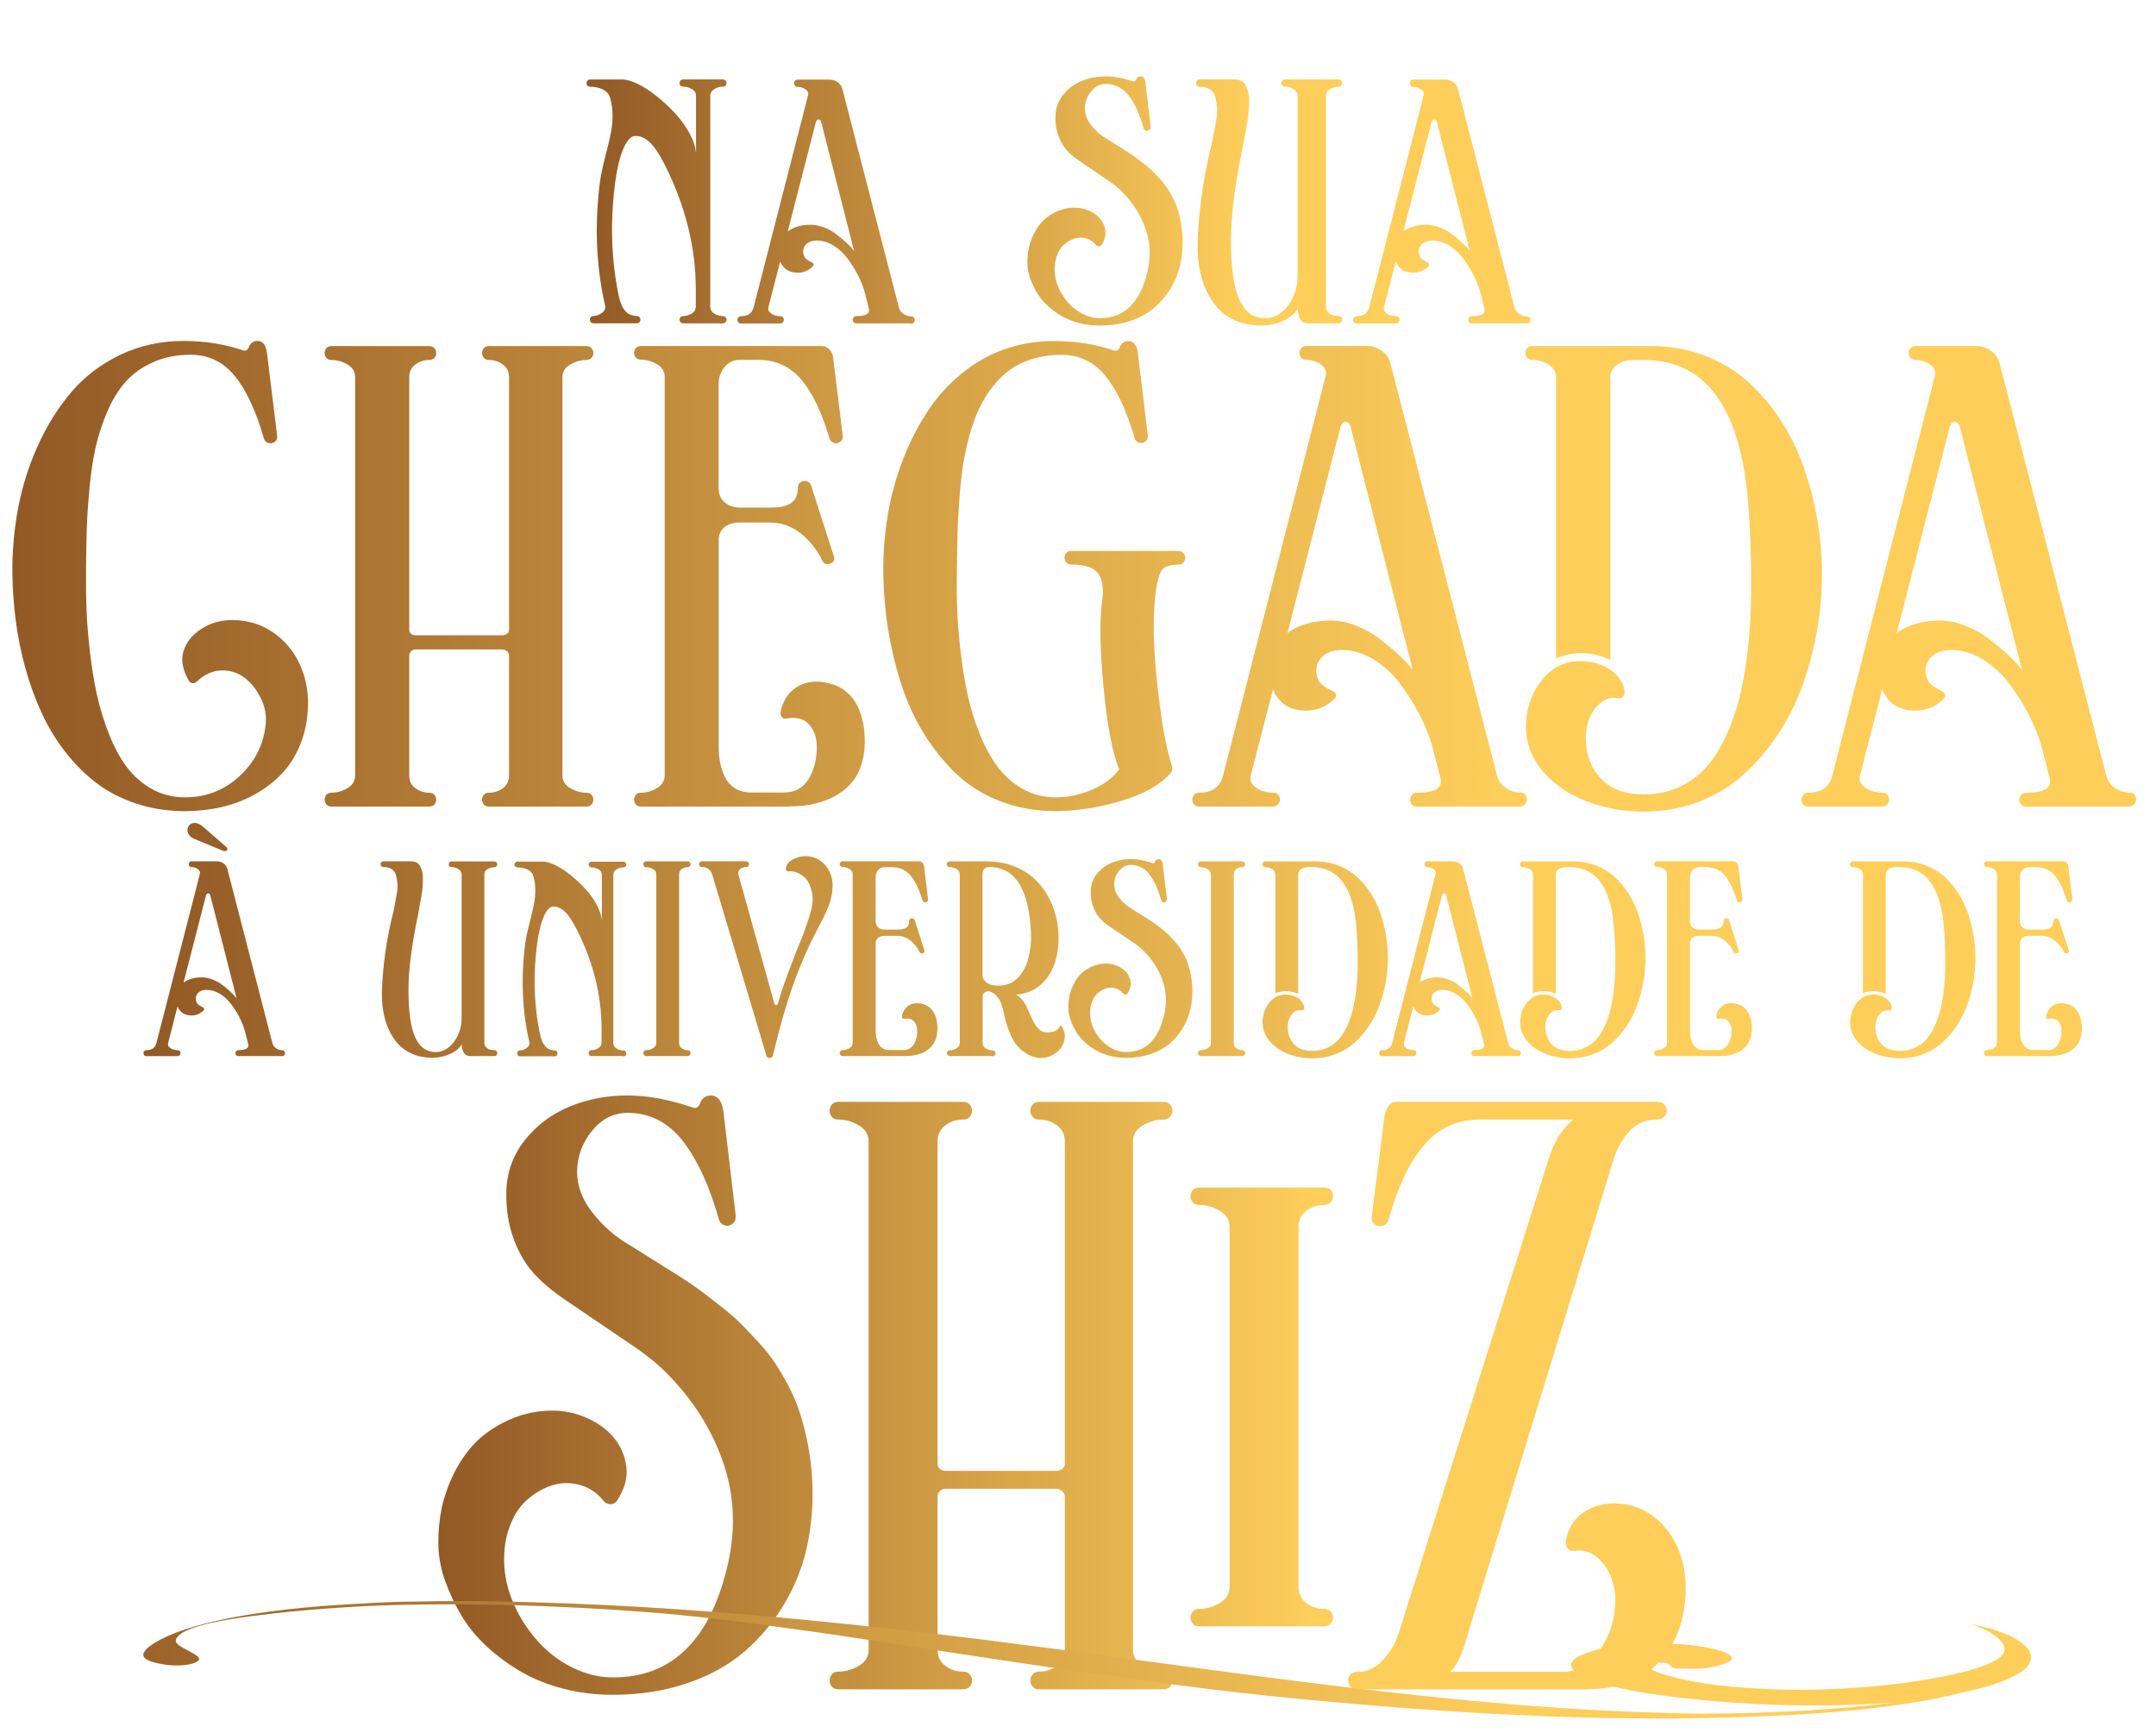
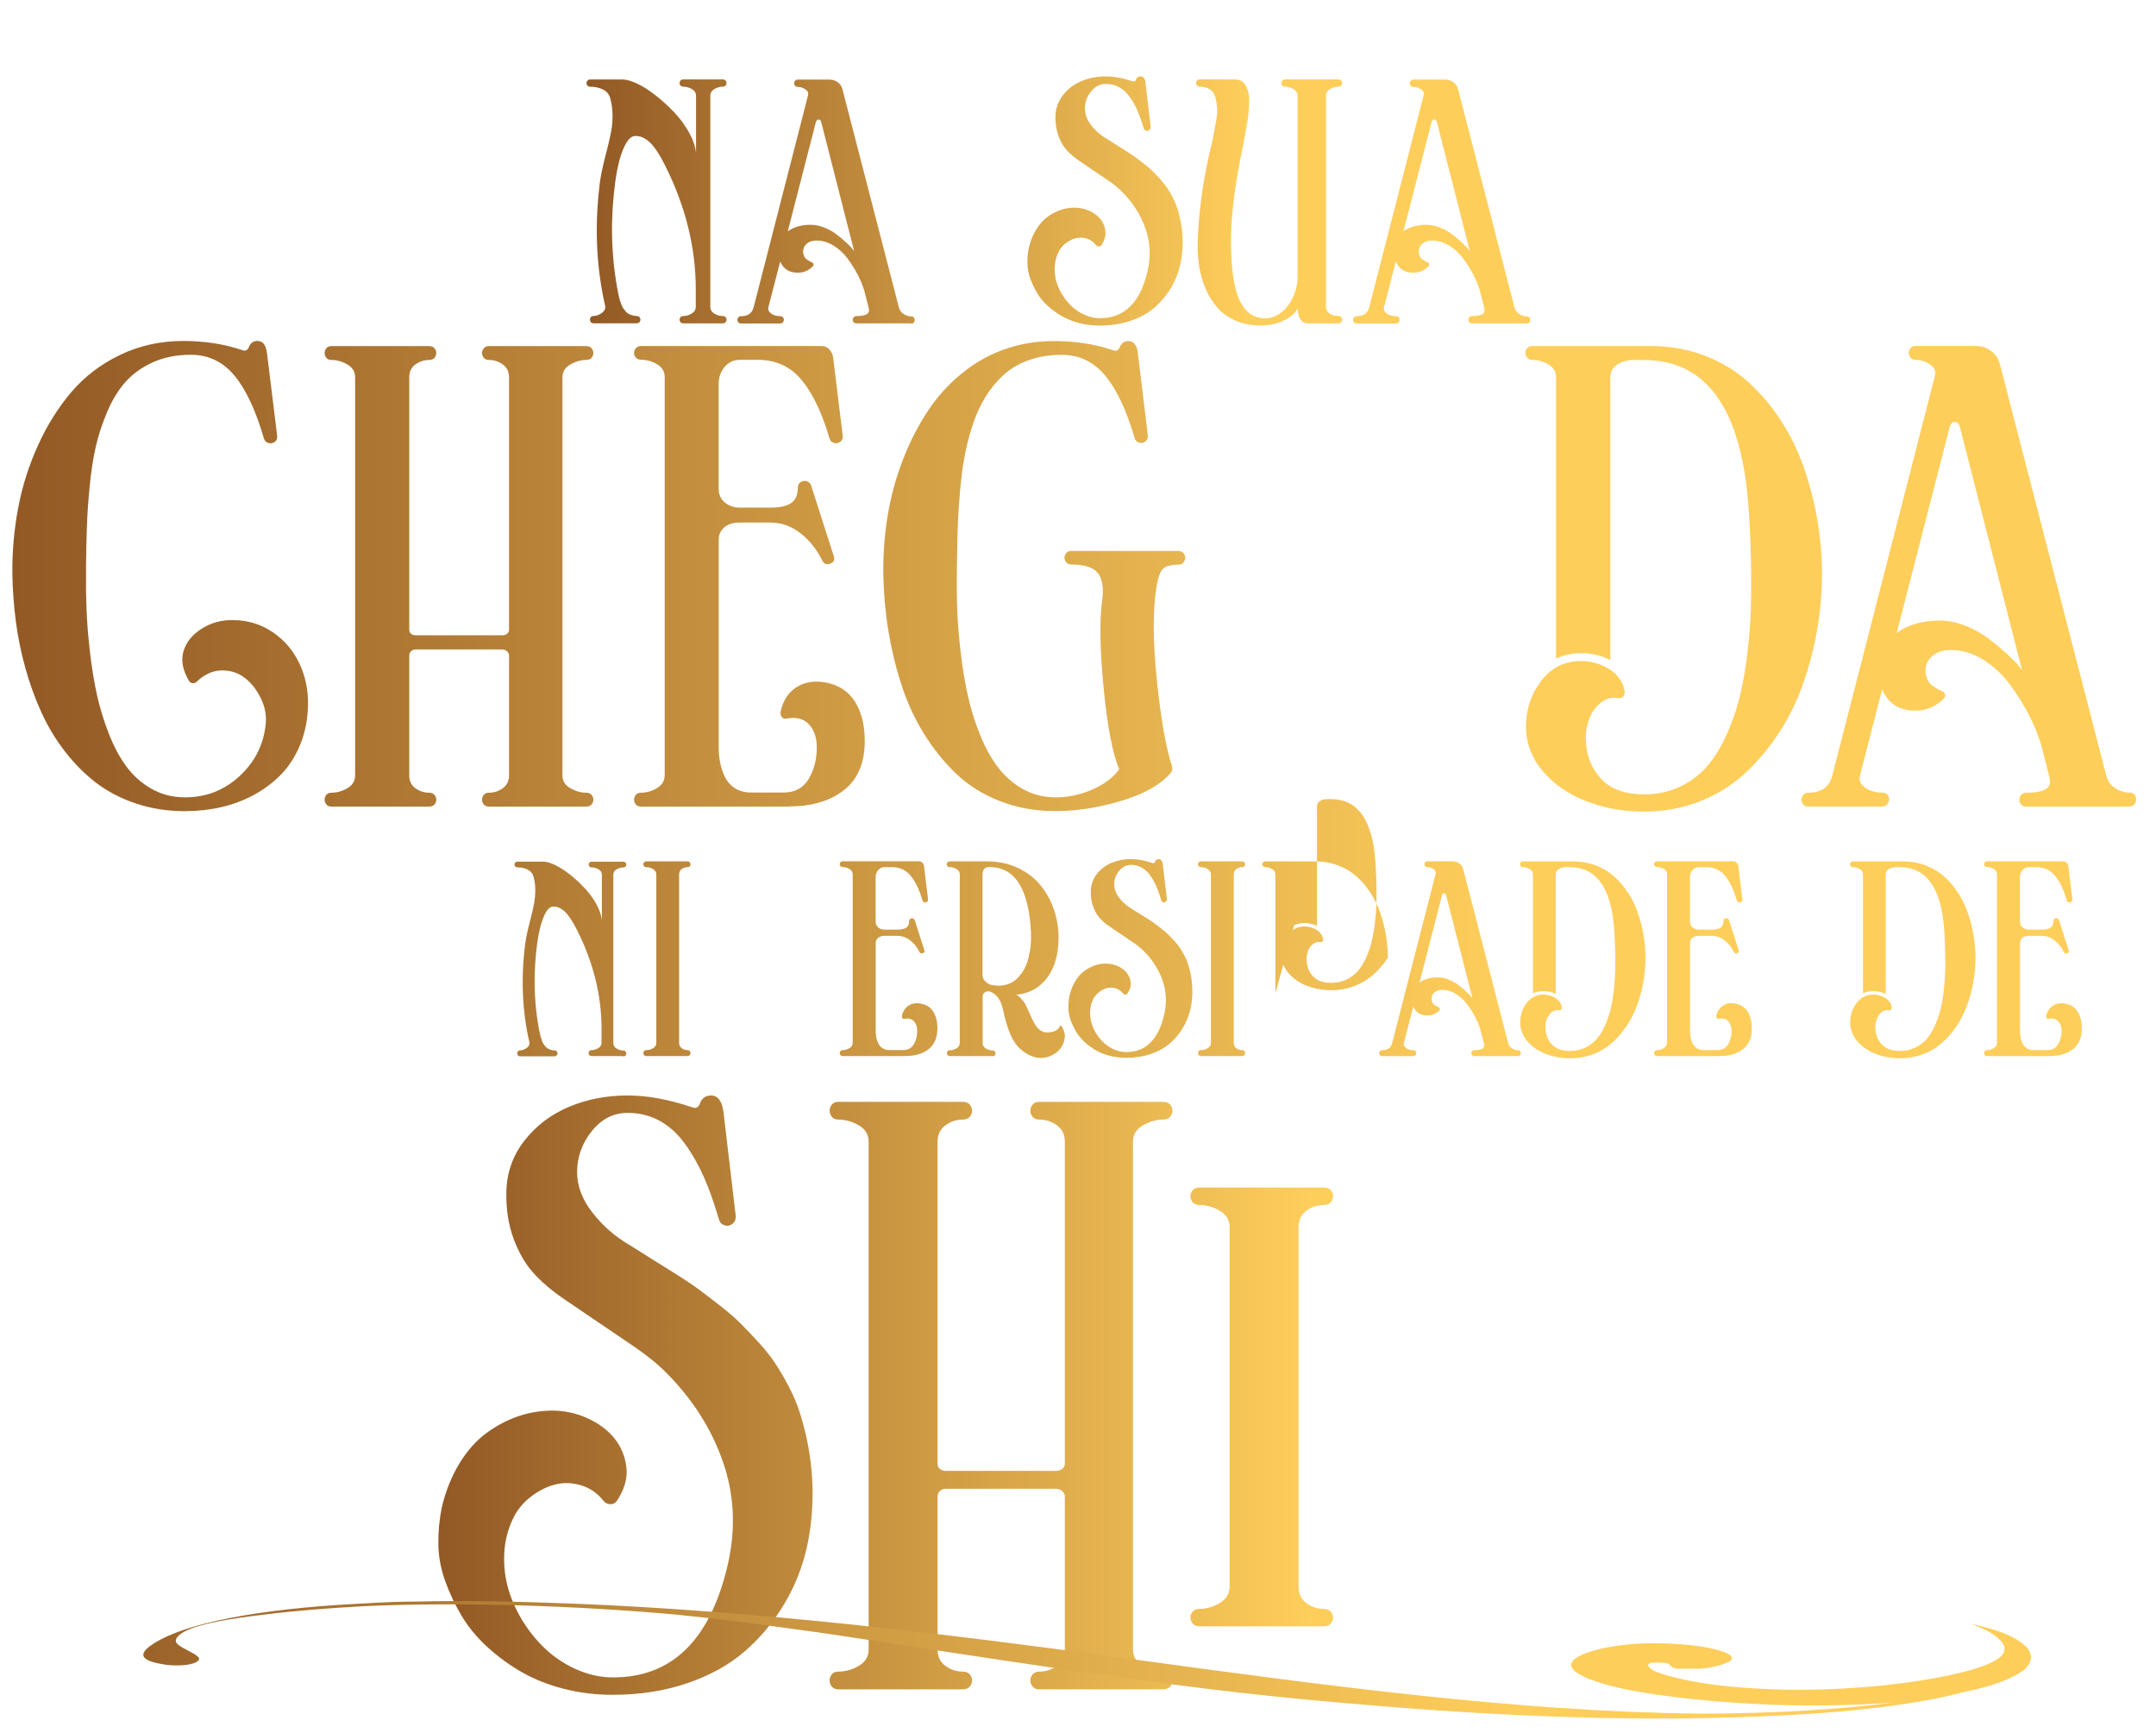
<svg xmlns="http://www.w3.org/2000/svg" xmlns:xlink="http://www.w3.org/1999/xlink" id="br" width="331" height="266" viewBox="0 0 331 266">
  <defs>
    <style>
      .cls-1 {
        fill: url(#linear-gradient);
      }

      .cls-1, .cls-2, .cls-3, .cls-4, .cls-5, .cls-6, .cls-7, .cls-8, .cls-9, .cls-10, .cls-11, .cls-12, .cls-13, .cls-14, .cls-15, .cls-16, .cls-17, .cls-18, .cls-19, .cls-20, .cls-21, .cls-22, .cls-23, .cls-24, .cls-25, .cls-26, .cls-27, .cls-28 {
        stroke-width: 0px;
      }

      .cls-2 {
        fill: url(#linear-gradient-28);
      }

      .cls-3 {
        fill: url(#linear-gradient-25);
      }

      .cls-4 {
        fill: url(#linear-gradient-11);
      }

      .cls-5 {
        fill: url(#linear-gradient-12);
      }

      .cls-6 {
        fill: url(#linear-gradient-13);
      }

      .cls-7 {
        fill: url(#linear-gradient-10);
      }

      .cls-8 {
        fill: url(#linear-gradient-17);
      }

      .cls-9 {
        fill: url(#linear-gradient-16);
      }

      .cls-10 {
        fill: url(#linear-gradient-19);
      }

      .cls-11 {
        fill: url(#linear-gradient-15);
      }

      .cls-12 {
        fill: url(#linear-gradient-23);
      }

      .cls-13 {
        fill: url(#linear-gradient-21);
      }

      .cls-14 {
        fill: url(#linear-gradient-18);
      }

      .cls-15 {
        fill: url(#linear-gradient-14);
      }

      .cls-16 {
        fill: url(#linear-gradient-22);
      }

      .cls-17 {
        fill: url(#linear-gradient-20);
      }

      .cls-18 {
        fill: url(#linear-gradient-27);
      }

      .cls-19 {
        fill: url(#linear-gradient-24);
      }

      .cls-20 {
        fill: url(#linear-gradient-26);
      }

      .cls-21 {
        fill: url(#linear-gradient-4);
      }

      .cls-22 {
        fill: url(#linear-gradient-2);
      }

      .cls-23 {
        fill: url(#linear-gradient-3);
      }

      .cls-24 {
        fill: url(#linear-gradient-8);
      }

      .cls-25 {
        fill: url(#linear-gradient-9);
      }

      .cls-26 {
        fill: url(#linear-gradient-7);
      }

      .cls-27 {
        fill: url(#linear-gradient-5);
      }

      .cls-28 {
        fill: url(#linear-gradient-6);
      }
    </style>
    <linearGradient id="linear-gradient" x1="90.05" y1="30.88" x2="234.95" y2="30.88" gradientUnits="userSpaceOnUse">
      <stop offset="0" stop-color="#925925" />
      <stop offset=".7" stop-color="#fece5b" />
    </linearGradient>
    <linearGradient id="linear-gradient-2" x1="1.91" y1="88.44" x2="327.99" y2="88.44" xlink:href="#linear-gradient" />
    <linearGradient id="linear-gradient-3" x1="1.91" y1="88.44" x2="327.99" y2="88.44" xlink:href="#linear-gradient" />
    <linearGradient id="linear-gradient-4" x1="1.91" y1="88.44" x2="327.99" y2="88.44" xlink:href="#linear-gradient" />
    <linearGradient id="linear-gradient-5" x1="1.91" y1="88.44" x2="327.99" y2="88.44" xlink:href="#linear-gradient" />
    <linearGradient id="linear-gradient-6" x1="1.91" y1="88.44" x2="327.99" y2="88.44" xlink:href="#linear-gradient" />
    <linearGradient id="linear-gradient-7" x1="1.91" y1="88.44" x2="327.99" y2="88.44" xlink:href="#linear-gradient" />
    <linearGradient id="linear-gradient-8" x1="1.91" y1="88.44" x2="327.99" y2="88.44" xlink:href="#linear-gradient" />
    <linearGradient id="linear-gradient-9" x1="22.01" y1="144.36" x2="319.58" y2="144.36" xlink:href="#linear-gradient" />
    <linearGradient id="linear-gradient-10" x1="22.01" y1="144.36" x2="319.58" y2="144.36" xlink:href="#linear-gradient" />
    <linearGradient id="linear-gradient-11" x1="22.01" y1="144.36" x2="319.58" y2="144.36" xlink:href="#linear-gradient" />
    <linearGradient id="linear-gradient-12" x1="22.01" y1="144.36" x2="319.58" y2="144.36" xlink:href="#linear-gradient" />
    <linearGradient id="linear-gradient-13" x1="22.01" y1="144.36" x2="319.58" y2="144.36" xlink:href="#linear-gradient" />
    <linearGradient id="linear-gradient-14" x1="22.01" y1="144.36" x2="319.58" y2="144.36" xlink:href="#linear-gradient" />
    <linearGradient id="linear-gradient-15" x1="22.01" y1="144.36" x2="319.58" y2="144.36" xlink:href="#linear-gradient" />
    <linearGradient id="linear-gradient-16" x1="22.01" y1="144.36" x2="319.58" y2="144.36" xlink:href="#linear-gradient" />
    <linearGradient id="linear-gradient-17" x1="22.01" y1="144.36" x2="319.58" y2="144.36" xlink:href="#linear-gradient" />
    <linearGradient id="linear-gradient-18" x1="22.01" y1="144.36" x2="319.58" y2="144.36" xlink:href="#linear-gradient" />
    <linearGradient id="linear-gradient-19" x1="22.01" y1="144.36" x2="319.58" y2="144.36" xlink:href="#linear-gradient" />
    <linearGradient id="linear-gradient-20" x1="22.01" y1="144.36" x2="319.58" y2="144.36" xlink:href="#linear-gradient" />
    <linearGradient id="linear-gradient-21" x1="22.01" y1="144.36" x2="319.58" y2="144.36" xlink:href="#linear-gradient" />
    <linearGradient id="linear-gradient-22" x1="22.01" y1="144.36" x2="319.58" y2="144.36" xlink:href="#linear-gradient" />
    <linearGradient id="linear-gradient-23" x1="22.01" y1="144.36" x2="319.58" y2="144.36" xlink:href="#linear-gradient" />
    <linearGradient id="linear-gradient-24" x1="67.31" y1="214.13" x2="258.75" y2="214.13" xlink:href="#linear-gradient" />
    <linearGradient id="linear-gradient-25" x1="67.31" y1="214.13" x2="258.75" y2="214.13" xlink:href="#linear-gradient" />
    <linearGradient id="linear-gradient-26" x1="67.31" y1="214.13" x2="258.75" y2="214.13" xlink:href="#linear-gradient" />
    <linearGradient id="linear-gradient-27" x1="67.31" y1="214.13" x2="258.75" y2="214.13" xlink:href="#linear-gradient" />
    <linearGradient id="linear-gradient-28" x1="1.43" y1="1066.75" x2="331.33" y2="1066.75" gradientTransform="translate(0 -812)" xlink:href="#linear-gradient" />
  </defs>
  <g id="EDIT">
    <g>
      <path class="cls-1" d="m110.96,49.63h-6.06c-.23,0-.4-.09-.5-.28-.1-.19-.1-.38,0-.56.1-.19.27-.28.5-.28.44,0,.87-.13,1.29-.38.42-.25.63-.6.63-1.05v-2.72c-.01-6.38-1.57-12.67-4.66-18.86-.87-1.76-1.68-2.99-2.43-3.68s-1.51-1-2.3-.94c-.62.04-1.2.71-1.74,1.98-.54,1.28-.95,2.95-1.23,5.02-.75,5.59-.66,10.98.27,16.17.07.34.11.56.12.65.02.09.06.3.13.65.07.34.13.58.17.7.04.12.12.33.22.61.1.29.19.49.28.61.09.12.21.28.36.47s.3.33.46.42c.16.08.35.16.57.23s.45.11.7.11.42.09.51.28c.1.19.1.38,0,.56-.1.19-.27.28-.51.28h-6.61c-.23,0-.4-.09-.49-.28s-.09-.38,0-.56c.09-.19.26-.28.49-.28.43,0,.86-.16,1.29-.48.43-.32.58-.7.47-1.15-1.37-6-1.63-12.32-.78-18.97.1-.74.26-1.59.49-2.55.23-.96.44-1.83.65-2.61.2-.79.39-1.61.56-2.47.17-.86.24-1.74.23-2.62-.01-.89-.13-1.74-.35-2.57-.17-.61-.54-1.06-1.12-1.34-.58-.29-1.23-.43-1.95-.43-.23,0-.4-.09-.5-.27s-.1-.37,0-.56c.1-.19.27-.28.5-.28h4.96c.61,0,1.37.22,2.29.66.92.44,1.87,1.05,2.85,1.83.98.77,1.91,1.63,2.8,2.56.89.94,1.64,1.96,2.26,3.07.62,1.11.98,2.17,1.08,3.16v-8.76c0-.45-.21-.8-.64-1.05-.43-.24-.87-.37-1.32-.37-.23,0-.4-.09-.5-.27s-.1-.37,0-.56c.1-.19.27-.28.5-.28h6.06c.24,0,.42.09.51.28.1.19.1.37,0,.56s-.27.27-.51.27c-.43,0-.86.12-1.28.37-.42.24-.63.59-.63,1.05v32.37c0,.45.21.8.63,1.05.42.25.85.37,1.28.37.24,0,.42.09.51.28.1.19.1.38,0,.56-.1.19-.27.28-.51.28Z" />
      <path class="cls-1" d="m139.84,49.63h-8.35c-.24,0-.41-.09-.51-.28-.09-.19-.09-.38.02-.56.11-.19.27-.28.51-.28.74,0,1.27-.1,1.58-.3.31-.2.4-.54.26-1.01l-.67-2.62c-.25-.8-.59-1.62-1.01-2.44-.43-.83-.95-1.65-1.55-2.46-.61-.81-1.33-1.48-2.16-1.99-.83-.51-1.7-.77-2.6-.77-.63,0-1.13.16-1.5.48-.37.32-.56.71-.56,1.18,0,.38.09.69.27.95.18.25.56.51,1.15.78.1.04.16.13.18.25.02.12-.01.22-.09.3-.65.66-1.43,1-2.33,1-1.32,0-2.22-.58-2.7-1.73l-1.81,7.02c-.08.3,0,.56.21.78s.47.38.76.47c.29.09.58.13.85.13.23,0,.4.09.49.28.09.19.09.38-.02.56-.1.19-.27.28-.51.28h-5.98c-.23,0-.4-.09-.49-.28-.09-.19-.09-.38,0-.56.1-.19.27-.28.51-.28,1.03,0,1.67-.45,1.91-1.36l8.35-32.52c.1-.38-.03-.69-.4-.94s-.75-.37-1.16-.37c-.23,0-.4-.09-.5-.28-.1-.19-.1-.38,0-.56.1-.19.27-.28.5-.28h4.88c.45,0,.87.13,1.24.4.37.27.61.61.72,1.05l8.67,33.52c.11.42.35.75.72,1,.37.24.76.37,1.15.37.23,0,.4.09.49.28s.09.38,0,.56c-.1.19-.27.28-.51.28Zm-8.71-11.1l-5.06-19.82c-.04-.16-.11-.26-.23-.32-.11-.06-.23-.06-.34,0s-.19.17-.24.34l-4.32,16.78c.92-.67,2.09-1.01,3.51-1.01.67,0,1.36.14,2.06.41.7.27,1.32.61,1.84,1.01.53.4,1.01.79,1.44,1.19.44.39.77.72,1,.99l.33.42Z" />
      <path class="cls-1" d="m175.86,12.71l.8,6.76c0,.22-.08.39-.23.5-.16.11-.32.14-.5.08s-.29-.19-.35-.39c-.3-1.03-.62-1.93-.96-2.71s-.75-1.48-1.21-2.12c-.46-.64-1-1.12-1.61-1.45s-1.28-.5-2.02-.5c-.9,0-1.66.38-2.27,1.15-.62.77-.94,1.62-.95,2.57-.01.9.31,1.78.97,2.63.66.85,1.45,1.54,2.37,2.07.65.41,1.14.72,1.48.93s.82.51,1.45.91c.63.39,1.12.72,1.48.99.36.27.81.61,1.36,1.04.55.43.99.81,1.34,1.16.34.35.73.75,1.15,1.22.43.47.78.92,1.07,1.37.29.44.57.93.85,1.46.28.53.5,1.07.68,1.63.45,1.42.72,2.86.79,4.31s-.04,2.84-.32,4.16c-.29,1.32-.78,2.56-1.47,3.72s-1.54,2.16-2.53,3.02c-1,.86-2.21,1.53-3.66,2.02-1.44.49-3.03.73-4.75.73-1.08,0-2.12-.13-3.11-.38-.99-.25-1.88-.61-2.66-1.05-.79-.45-1.51-.98-2.18-1.58s-1.22-1.27-1.64-1.98c-.43-.71-.78-1.45-1.06-2.23s-.43-1.57-.44-2.36c-.01-.79.06-1.57.22-2.35.25-1.06.63-2,1.13-2.81.5-.81,1.07-1.46,1.71-1.93.64-.47,1.31-.82,1.99-1.06.69-.24,1.39-.36,2.12-.37.81-.01,1.58.15,2.31.47s1.31.76,1.74,1.29c.43.54.69,1.15.76,1.85.08.7-.13,1.41-.61,2.14-.11.14-.25.21-.43.2-.18-.01-.32-.08-.42-.22-.4-.5-.89-.83-1.46-1-.58-.17-1.13-.17-1.68-.03-.54.15-1.05.42-1.54.8s-.85.84-1.1,1.39c-.33.7-.51,1.44-.55,2.24-.03.8.06,1.56.28,2.29.22.73.55,1.44,1,2.12.44.69.95,1.28,1.53,1.78.58.5,1.22.91,1.94,1.2.72.3,1.45.45,2.19.45,3.8,0,6.25-2.45,7.35-7.35.49-2.23.37-4.39-.37-6.46-.73-2.07-1.92-3.93-3.57-5.59-.55-.56-1.24-1.13-2.07-1.69-.83-.56-1.58-1.07-2.27-1.54-.68-.46-1.41-.96-2.19-1.49-.78-.53-1.43-1.08-1.96-1.66-.53-.58-.95-1.32-1.28-2.21-.33-.89-.48-1.88-.46-2.96.02-1.24.41-2.34,1.16-3.3.75-.96,1.7-1.67,2.86-2.15,1.15-.48,2.38-.71,3.7-.71s2.64.25,4.17.76c.13.04.24.03.32-.03s.13-.15.17-.27c.03-.11.11-.22.22-.32s.27-.15.46-.15c.42,0,.68.32.78.95Z" />
      <path class="cls-1" d="m205.49,49.63h-4.7c-.95,0-1.48-.75-1.58-2.24-.43.76-1.18,1.38-2.24,1.86-1.06.48-2.2.71-3.42.71-1.39,0-2.66-.24-3.79-.72s-2.06-1.13-2.81-1.96c-.74-.83-1.36-1.8-1.84-2.91-.49-1.12-.83-2.3-1.02-3.55s-.26-2.56-.21-3.92c.19-4.97.94-10.06,2.26-15.29.13-.69.23-1.26.32-1.72.08-.46.18-.99.29-1.59.11-.6.15-1.19.11-1.75-.04-.56-.13-1.11-.27-1.64-.16-.56-.45-.97-.89-1.23-.44-.25-.94-.38-1.5-.38-.23,0-.4-.09-.5-.27s-.1-.37,0-.56c.1-.19.27-.28.5-.28h5.33c.4,0,.74.08,1.04.23.29.16.52.39.68.71s.29.66.39,1.03c.1.37.14.83.13,1.38-.01.55-.03,1.07-.07,1.56-.03.49-.11,1.07-.23,1.75-.12.68-.23,1.27-.32,1.77s-.2,1.11-.33,1.83c-1.23,5.82-1.84,10.64-1.84,14.46,0,2.22.12,4.12.37,5.69.24,1.57.6,2.81,1.07,3.71.47.9,1.02,1.55,1.65,1.95s1.37.6,2.21.6,1.68-.3,2.44-.91c.76-.61,1.37-1.41,1.82-2.4.45-.99.67-2.03.67-3.11V14.72c0-.45-.21-.8-.64-1.05-.43-.25-.85-.37-1.27-.37-.24,0-.42-.09-.51-.27s-.1-.37,0-.56c.1-.19.27-.28.51-.28h8.18c.23,0,.4.09.5.28.1.19.1.38,0,.56-.1.19-.27.28-.5.28-.43,0-.86.12-1.28.37-.42.24-.63.59-.63,1.05v32.35c0,.35.12.64.35.87s.48.37.74.44.53.1.82.1c.23,0,.4.09.5.28.1.19.1.38,0,.57s-.27.29-.5.29Z" />
      <path class="cls-1" d="m234.36,49.63h-8.36c-.24,0-.41-.09-.51-.28-.09-.19-.09-.38.02-.56.11-.19.27-.28.51-.28.74,0,1.27-.1,1.58-.3.31-.2.4-.54.26-1.01l-.67-2.62c-.25-.8-.59-1.62-1.01-2.44-.43-.83-.95-1.65-1.55-2.46-.61-.81-1.33-1.48-2.16-1.99-.83-.51-1.7-.77-2.6-.77-.63,0-1.13.16-1.5.48s-.56.71-.56,1.18c0,.38.09.69.27.95.18.25.56.51,1.15.78.1.04.16.13.18.25.02.12-.01.22-.09.3-.65.66-1.43,1-2.33,1-1.32,0-2.22-.58-2.7-1.73l-1.81,7.02c-.08.3,0,.56.21.78s.47.38.76.47c.29.09.58.13.86.13.23,0,.4.09.49.28.09.19.09.38-.02.56-.1.19-.27.28-.51.28h-5.99c-.23,0-.4-.09-.49-.28-.09-.19-.09-.38,0-.56.1-.19.27-.28.51-.28,1.03,0,1.67-.45,1.91-1.36l8.35-32.52c.1-.38-.03-.69-.4-.94s-.75-.37-1.16-.37c-.23,0-.4-.09-.5-.28-.1-.19-.1-.38,0-.56.1-.19.27-.28.5-.28h4.88c.45,0,.87.13,1.24.4.37.27.61.61.72,1.05l8.67,33.52c.11.42.35.75.72,1,.37.24.76.37,1.15.37.23,0,.4.09.49.28.09.19.09.38,0,.56-.1.19-.27.28-.51.28Zm-8.71-11.1l-5.06-19.82c-.04-.16-.11-.26-.23-.32-.11-.06-.23-.06-.34,0s-.19.17-.24.34l-4.32,16.78c.92-.67,2.09-1.01,3.51-1.01.67,0,1.36.14,2.06.41.7.27,1.32.61,1.84,1.01.53.4,1.01.79,1.44,1.19.43.39.77.72,1,.99l.33.42Z" />
    </g>
  </g>
  <g id="EDIT-2" data-name="EDIT">
    <g>
      <path class="cls-22" d="m40.98,54.11l1.57,12.78c.04.42-.08.73-.38.94-.29.21-.62.26-.97.16-.36-.1-.58-.34-.69-.72-1.25-4.3-2.76-7.51-4.53-9.64-1.77-2.12-4-3.18-6.69-3.18-2.15,0-4.08.38-5.78,1.14-1.7.76-3.1,1.75-4.2,2.98s-2.04,2.75-2.82,4.57c-.78,1.83-1.38,3.64-1.79,5.44-.41,1.8-.72,3.84-.94,6.14-.22,2.3-.36,4.33-.42,6.11s-.1,3.73-.13,5.86v.97c-.02,2.01,0,3.98.08,5.94.07,1.95.25,4.11.52,6.47.27,2.36.63,4.56,1.08,6.6s1.07,4.04,1.85,6.02c.78,1.97,1.69,3.66,2.73,5.04,1.03,1.39,2.32,2.51,3.85,3.37,1.54.86,3.23,1.28,5.09,1.28,3.24,0,6.03-1.09,8.38-3.27,2.35-2.18,3.68-4.83,4-7.94.15-1.34-.1-2.66-.74-3.98-.64-1.32-1.46-2.37-2.48-3.15-1.01-.78-2.19-1.16-3.54-1.14-1.35.02-2.61.58-3.78,1.69-.19.19-.41.28-.66.27-.25-.01-.45-.14-.6-.39-.96-1.65-1.23-3.16-.81-4.54.42-1.38,1.34-2.52,2.77-3.43,1.43-.91,3.03-1.35,4.81-1.33,2.3.02,4.34.65,6.14,1.88,1.8,1.23,3.15,2.83,4.07,4.79.92,1.96,1.36,4.07,1.32,6.33-.04,2.17-.42,4.16-1.14,5.97s-1.68,3.34-2.88,4.61c-1.2,1.26-2.61,2.33-4.21,3.21s-3.31,1.52-5.11,1.93c-1.8.41-3.66.61-5.58.61-2.65,0-5.14-.39-7.46-1.16-2.32-.77-4.35-1.83-6.11-3.16-1.75-1.34-3.35-2.94-4.79-4.79-1.44-1.86-2.65-3.86-3.63-6-.98-2.14-1.81-4.42-2.48-6.83s-1.16-4.82-1.47-7.22c-.31-2.4-.49-4.81-.53-7.24-.04-3.4.26-6.78.89-10.14s1.66-6.57,3.07-9.67c1.41-3.09,3.13-5.82,5.15-8.18,2.03-2.36,4.52-4.25,7.47-5.66,2.96-1.41,6.18-2.12,9.67-2.12,3.28,0,6.33.48,9.15,1.44.25.08.45.06.6-.06.15-.13.26-.29.33-.5.07-.21.22-.41.44-.6.22-.19.51-.28.86-.28.81,0,1.29.6,1.44,1.79Z" />
      <path class="cls-23" d="m89.99,123.8h-14.91c-.44,0-.75-.18-.94-.53s-.19-.71,0-1.07c.19-.36.5-.53.94-.53.77,0,1.48-.23,2.11-.69s.96-1.12.96-1.97v-18.39c0-.25-.1-.47-.31-.66-.21-.19-.45-.28-.72-.28h-13.32c-.27,0-.5.09-.69.27-.19.18-.28.4-.28.67v18.39c0,.86.31,1.51.94,1.97.63.46,1.33.69,2.1.69.46,0,.78.18.97.53.19.35.19.71,0,1.07s-.51.53-.97.53h-14.98c-.44,0-.75-.18-.92-.53-.18-.36-.18-.71,0-1.07.18-.36.49-.53.92-.53.83,0,1.65-.23,2.44-.69.79-.46,1.19-1.12,1.19-1.97v-61.1c0-.86-.4-1.51-1.19-1.97-.79-.46-1.61-.69-2.44-.69-.44,0-.75-.18-.92-.53-.18-.35-.18-.71,0-1.07.18-.35.49-.53.92-.53h14.98c.46,0,.78.18.97.53.19.36.19.71,0,1.07-.19.36-.51.53-.97.53-.77,0-1.47.23-2.1.69-.63.46-.94,1.12-.94,1.97v38.76c0,.25.09.45.28.61.19.16.42.23.69.23h13.32c.27,0,.51-.08.72-.23.21-.16.31-.36.31-.61v-38.76c0-.86-.32-1.51-.96-1.97s-1.34-.69-2.11-.69c-.44,0-.75-.18-.94-.53-.19-.35-.19-.71,0-1.07.19-.35.5-.53.94-.53h14.91c.46,0,.78.18.97.53.19.36.19.71,0,1.07-.19.36-.51.53-.97.53-.81,0-1.62.23-2.43.69s-1.21,1.12-1.21,1.97v61.1c0,.86.4,1.51,1.21,1.97s1.61.69,2.43.69c.46,0,.78.18.97.53.19.35.19.71,0,1.07s-.51.53-.97.53Z" />
      <path class="cls-21" d="m121.2,123.8h-22.78c-.44,0-.75-.18-.94-.53s-.19-.71,0-1.07c.19-.36.5-.53.94-.53.84,0,1.65-.24,2.44-.71.79-.47,1.19-1.14,1.19-2.02v-61.07c0-.86-.4-1.51-1.19-1.97-.79-.46-1.61-.69-2.44-.69-.44,0-.75-.17-.94-.52s-.19-.69,0-1.05c.19-.35.5-.53.94-.53h27.73c.46,0,.85.18,1.18.53.32.36.52.77.58,1.25l1.47,12c.04.4-.08.7-.38.92-.29.22-.62.28-.97.17-.36-.1-.59-.34-.69-.72-1.15-3.93-2.58-6.91-4.29-8.96s-3.94-3.07-6.67-3.07h-2.79c-.96,0-1.74.37-2.35,1.1-.61.73-.91,1.6-.91,2.6v16.04c0,.92.32,1.64.96,2.16s1.38.78,2.24.78h4.7c.56,0,1.06-.03,1.49-.09.43-.06.87-.19,1.33-.38.46-.19.81-.5,1.06-.94.25-.44.38-.98.38-1.63,0-.4.15-.69.44-.88.29-.19.61-.23.94-.12.33.1.55.32.66.66l3.48,10.84c.19.56,0,.95-.55,1.14-.55.2-.96.05-1.21-.45-.84-1.71-1.95-3.12-3.35-4.21-1.4-1.1-2.96-1.65-4.67-1.65h-4.73c-.92,0-1.68.24-2.27.72-.6.48-.89,1.13-.89,1.94v31.77c0,.86.07,1.67.22,2.43.15.76.4,1.5.75,2.22.35.72.87,1.29,1.55,1.72.68.43,1.5.64,2.46.64h5.01c1.71,0,2.99-.69,3.82-2.08s1.25-3,1.25-4.84c0-1.5-.41-2.69-1.22-3.56-.81-.87-1.97-1.15-3.48-.86-.29.06-.52-.03-.69-.27-.17-.24-.22-.52-.16-.83.38-1.71,1.21-2.97,2.49-3.76,1.28-.79,2.79-1.01,4.53-.66,1.94.38,3.41,1.35,4.4,2.93s1.49,3.59,1.49,6.03c0,3.36-1.07,5.88-3.2,7.54s-4.92,2.49-8.37,2.49Z" />
      <path class="cls-27" d="m164.53,84.57h16.36c.44,0,.75.17.94.52.19.34.19.69,0,1.05-.19.36-.5.53-.94.53-1.21.02-2.01.25-2.4.69-.39.44-.68,1.24-.89,2.41-.63,3.61-.63,8.47,0,14.55.63,6.09,1.4,10.49,2.32,13.21.13.46.06.83-.19,1.1-1.53,1.8-4.04,3.22-7.55,4.28-3.51,1.05-6.87,1.58-10.09,1.58s-5.92-.51-8.54-1.52c-2.62-1.01-4.87-2.42-6.75-4.21-1.88-1.8-3.54-3.86-4.98-6.19-1.44-2.33-2.6-4.87-3.48-7.63-.88-2.76-1.54-5.54-1.99-8.33-.45-2.8-.69-5.64-.74-8.52-.04-3.01.18-5.99.67-8.96.49-2.97,1.28-5.86,2.38-8.68s2.43-5.38,4-7.69c1.57-2.31,3.48-4.32,5.75-6.03,2.27-1.71,4.76-2.92,7.47-3.63,1.84-.5,3.83-.75,5.98-.75,3.28,0,6.33.48,9.15,1.44.25.08.45.06.6-.06.15-.13.25-.29.33-.5.07-.21.22-.41.44-.6.22-.19.51-.28.86-.28.44,0,.78.18,1.02.53.24.36.38.77.42,1.25l1.54,12.72c.02.42-.12.73-.41.94-.29.21-.61.26-.96.14-.34-.11-.57-.36-.67-.74-1.23-4.22-2.73-7.39-4.5-9.53s-3.99-3.2-6.69-3.2c-1.69,0-3.25.23-4.67.69-1.42.46-2.64,1.1-3.67,1.91-1.02.81-1.94,1.8-2.76,2.96-.81,1.16-1.49,2.4-2.02,3.73-.53,1.33-.99,2.77-1.36,4.34-.38,1.57-.66,3.13-.85,4.68s-.34,3.18-.45,4.86c-.12,1.68-.19,3.27-.22,4.76-.03,1.49-.06,2.99-.08,4.5v.78c-.04,1.98-.03,3.96.05,5.92.07,1.96.25,4.12.52,6.47s.63,4.55,1.08,6.6c.45,2.05,1.07,4.05,1.86,6.02s1.71,3.65,2.76,5.04,2.33,2.53,3.85,3.38c1.52.86,3.22,1.28,5.08,1.28s3.73-.39,5.55-1.18c1.82-.78,3.21-1.82,4.17-3.12-1-2.34-1.8-6.44-2.38-12.31-.58-5.87-.67-10.38-.25-13.54.27-1.88.07-3.28-.6-4.2-.67-.92-2.03-1.38-4.07-1.38-.46,0-.78-.17-.97-.52s-.19-.69,0-1.05c.19-.35.51-.53.97-.53Z" />
-       <path class="cls-28" d="m233.34,123.8h-15.77c-.46,0-.78-.18-.96-.53s-.17-.71.03-1.07c.2-.36.52-.53.96-.53,1.4,0,2.4-.19,2.99-.57.59-.38.76-1.02.49-1.92l-1.27-4.95c-.47-1.52-1.1-3.05-1.91-4.61-.81-1.56-1.78-3.11-2.93-4.64-1.15-1.54-2.51-2.79-4.08-3.76s-3.21-1.45-4.91-1.45c-1.19,0-2.13.3-2.84.91-.7.61-1.05,1.35-1.05,2.22,0,.71.17,1.31.51,1.79.34.48,1.06.97,2.17,1.47.19.08.3.24.33.47.03.23-.03.42-.17.56-1.23,1.25-2.7,1.88-4.4,1.88-2.49,0-4.18-1.09-5.1-3.27l-3.41,13.26c-.15.56-.02,1.06.39,1.47.41.42.89.71,1.44.88.55.17,1.09.25,1.61.25.44,0,.75.18.92.53.18.35.17.71-.03,1.07-.2.36-.52.53-.96.53h-11.3c-.44,0-.75-.18-.92-.53-.18-.36-.17-.71.02-1.07.19-.36.51-.53.97-.53,1.94,0,3.14-.86,3.6-2.57l15.76-61.38c.19-.71-.06-1.3-.75-1.77-.69-.47-1.42-.71-2.19-.71-.44,0-.75-.18-.94-.53-.19-.35-.19-.71,0-1.07.19-.35.5-.53.94-.53h9.21c.86,0,1.63.25,2.33.75.7.5,1.15,1.16,1.36,1.97l16.36,63.26c.21.79.66,1.42,1.36,1.88.7.46,1.42.69,2.18.69.44,0,.75.18.92.53.18.35.17.71-.02,1.07-.19.36-.51.53-.97.53Zm-16.44-20.95l-9.56-37.4c-.07-.3-.21-.5-.43-.61-.21-.11-.43-.11-.64,0-.21.11-.37.33-.46.64l-8.15,31.67c1.73-1.27,3.94-1.9,6.63-1.9,1.27,0,2.57.26,3.89.78,1.32.52,2.48,1.15,3.48,1.91s1.9,1.5,2.73,2.24c.82.74,1.45,1.37,1.89,1.88l.62.79Z" />
      <path class="cls-26" d="m238.89,101.02v-43.15c0-.83-.4-1.48-1.19-1.94s-1.6-.69-2.41-.69c-.46,0-.78-.18-.97-.53-.19-.35-.19-.71,0-1.07.19-.35.51-.53.97-.53h18.14c2.95,0,5.69.49,8.24,1.46,2.55.97,4.77,2.3,6.66,4s3.57,3.66,5.04,5.91c1.47,2.25,2.66,4.68,3.57,7.3.91,2.62,1.6,5.31,2.07,8.05.47,2.75.71,5.51.71,8.29s-.26,5.8-.77,8.7c-.51,2.89-1.26,5.7-2.24,8.43-.98,2.73-2.26,5.25-3.82,7.58-1.57,2.33-3.33,4.37-5.29,6.13-1.96,1.75-4.25,3.13-6.86,4.12-2.61.99-5.39,1.49-8.33,1.49-3.2,0-6.17-.54-8.91-1.61-2.75-1.08-4.96-2.61-6.64-4.59-1.68-1.98-2.54-4.2-2.58-6.64-.04-2.67.71-5.05,2.27-7.14,1.56-2.09,3.61-3.13,6.16-3.13,1.59,0,3.04.42,4.36,1.25,1.32.84,2.1,1.95,2.35,3.35.04.31-.03.59-.22.83-.19.24-.43.33-.72.27-1.07-.19-2,.06-2.8.75-.8.69-1.38,1.54-1.74,2.55-.36,1.01-.51,2.03-.47,3.06.06,2.4.83,4.4,2.32,6s3.7,2.4,6.64,2.4c2.07,0,3.95-.42,5.64-1.25,1.69-.84,3.1-1.93,4.21-3.29,1.12-1.36,2.1-3.01,2.95-4.97.85-1.95,1.5-3.91,1.96-5.88.46-1.96.82-4.12,1.1-6.47.27-2.35.44-4.46.5-6.33.06-1.87.08-3.81.06-5.81-.1-6.66-.43-11.71-.97-15.13-1.53-9.63-5.29-15.29-11.28-16.98-1.32-.38-2.74-.56-4.26-.56h-1.54c-.94,0-1.77.23-2.49.69-.72.46-1.08,1.12-1.08,1.97v43.4c-1.36-.71-2.86-1.06-4.51-1.06-1.34,0-2.6.27-3.79.81Z" />
      <path class="cls-24" d="m326.87,123.8h-15.77c-.46,0-.78-.18-.96-.53s-.17-.71.03-1.07c.2-.36.52-.53.96-.53,1.4,0,2.4-.19,2.99-.57.59-.38.76-1.02.49-1.92l-1.27-4.95c-.47-1.52-1.1-3.05-1.91-4.61-.81-1.56-1.78-3.11-2.93-4.64-1.15-1.54-2.51-2.79-4.08-3.76s-3.21-1.45-4.91-1.45c-1.19,0-2.13.3-2.84.91-.7.61-1.05,1.35-1.05,2.22,0,.71.17,1.31.51,1.79.34.48,1.06.97,2.17,1.47.19.08.3.24.33.47.03.23-.03.42-.17.56-1.23,1.25-2.7,1.88-4.4,1.88-2.49,0-4.18-1.09-5.1-3.27l-3.41,13.26c-.15.56-.02,1.06.39,1.47.41.42.89.71,1.44.88.55.17,1.09.25,1.61.25.44,0,.75.18.92.53.18.35.17.71-.03,1.07-.2.36-.52.53-.96.53h-11.3c-.44,0-.75-.18-.92-.53-.18-.36-.17-.71.02-1.07.19-.36.51-.53.97-.53,1.94,0,3.14-.86,3.6-2.57l15.76-61.38c.19-.71-.06-1.3-.75-1.77-.69-.47-1.42-.71-2.19-.71-.44,0-.75-.18-.94-.53-.19-.35-.19-.71,0-1.07.19-.35.5-.53.94-.53h9.21c.86,0,1.63.25,2.33.75.7.5,1.15,1.16,1.36,1.97l16.36,63.26c.21.79.66,1.42,1.36,1.88.7.46,1.42.69,2.18.69.44,0,.75.18.92.53.18.35.17.71-.02,1.07-.19.36-.51.53-.97.53Zm-16.44-20.95l-9.56-37.4c-.07-.3-.21-.5-.43-.61-.21-.11-.43-.11-.64,0-.21.11-.37.33-.46.64l-8.15,31.67c1.73-1.27,3.94-1.9,6.63-1.9,1.27,0,2.57.26,3.89.78,1.32.52,2.48,1.15,3.48,1.91s1.9,1.5,2.73,2.24c.82.74,1.45,1.37,1.89,1.88l.62.79Z" />
    </g>
  </g>
  <g id="EDIT-3" data-name="EDIT">
    <g>
-       <path class="cls-25" d="m43.27,162.09h-6.67c-.19,0-.33-.08-.4-.23-.08-.15-.07-.3.01-.45.08-.15.22-.23.4-.23.59,0,1.01-.08,1.26-.24s.32-.43.21-.81l-.54-2.09c-.2-.64-.47-1.29-.81-1.95s-.75-1.31-1.24-1.96c-.48-.65-1.06-1.18-1.72-1.59s-1.36-.61-2.07-.61c-.5,0-.9.13-1.2.38-.3.26-.44.57-.44.94,0,.3.07.55.22.76.14.2.45.41.92.62.08.04.13.1.14.2.01.1-.01.18-.07.24-.52.53-1.14.79-1.86.79-1.05,0-1.77-.46-2.16-1.38l-1.44,5.61c-.06.24,0,.45.17.62.17.18.38.3.61.37.23.07.46.11.68.11.19,0,.32.08.39.23.08.15.07.3-.01.45s-.22.23-.4.23h-4.78c-.19,0-.32-.08-.39-.23-.07-.15-.07-.3,0-.45.08-.15.22-.23.41-.23.82,0,1.33-.36,1.52-1.09l6.67-25.96c.08-.3-.03-.55-.32-.75-.29-.2-.6-.3-.93-.3-.19,0-.32-.07-.4-.22-.08-.15-.08-.3,0-.45.08-.15.21-.22.4-.22h3.9c.36,0,.69.11.99.32s.49.49.58.83l6.92,26.75c.09.34.28.6.58.8.3.19.6.29.92.29.19,0,.32.08.39.23s.07.3,0,.45-.22.23-.41.23Zm-6.95-8.86l-4.04-15.82c-.03-.12-.09-.21-.18-.26s-.18-.04-.27,0c-.09.05-.16.14-.2.27l-3.45,13.4c.73-.54,1.67-.81,2.8-.81.54,0,1.09.11,1.65.33.56.22,1.05.49,1.47.81.42.32.81.63,1.15.95.35.31.61.58.8.79l.26.34Zm-2.07-22.64l-4.51-1.87c-.29-.12-.52-.31-.7-.55-.17-.24-.26-.49-.26-.75,0-.34.11-.6.32-.81.22-.2.49-.3.81-.3.08,0,.16,0,.24.03.08.02.15.04.21.05.06.02.13.05.22.1.08.05.15.08.19.11.04.02.11.07.2.14.09.07.15.12.17.13.03.02.09.07.19.15.1.08.15.13.16.14l3.31,2.89c.08.06.12.15.12.28,0,.09-.04.16-.12.22s-.17.09-.27.09c-.15,0-.25-.01-.3-.04Z" />
-       <path class="cls-7" d="m75.88,162.09h-3.75c-.76,0-1.18-.6-1.26-1.79-.34.61-.94,1.1-1.79,1.48-.85.38-1.76.57-2.73.57-1.11,0-2.12-.19-3.02-.58-.9-.38-1.65-.91-2.24-1.56-.59-.66-1.08-1.43-1.47-2.33-.39-.89-.66-1.84-.81-2.84-.15-1-.21-2.04-.17-3.13.15-3.97.75-8.04,1.81-12.2.1-.55.18-1,.25-1.37.07-.37.15-.79.23-1.27.09-.48.12-.95.09-1.4-.03-.45-.1-.89-.22-1.31-.12-.45-.36-.78-.71-.98-.35-.2-.75-.3-1.2-.3-.19,0-.32-.07-.4-.22-.08-.15-.08-.29,0-.44.08-.15.21-.22.4-.22h4.25c.32,0,.59.06.83.19.23.12.42.31.54.57.13.25.23.53.31.82.08.29.11.66.11,1.1,0,.44-.03.86-.05,1.25s-.09.86-.19,1.4c-.1.54-.18,1.01-.25,1.41-.07.4-.16.89-.26,1.46-.98,4.65-1.47,8.49-1.47,11.54,0,1.78.1,3.29.29,4.54.19,1.25.48,2.24.85,2.96s.81,1.24,1.32,1.56c.5.32,1.09.48,1.76.48s1.34-.24,1.95-.73c.61-.49,1.09-1.12,1.45-1.92.36-.79.54-1.62.54-2.48v-22.12c0-.36-.17-.64-.51-.84-.34-.2-.68-.3-1.01-.3-.19,0-.33-.07-.41-.22-.08-.15-.08-.29,0-.44.08-.15.22-.22.41-.22h6.53c.19,0,.32.08.4.22.08.15.08.3,0,.45s-.21.22-.4.22c-.34,0-.68.1-1.02.29s-.5.47-.5.83v25.83c0,.28.09.51.28.7.19.18.38.3.59.35.21.05.43.08.66.08.19,0,.32.08.4.23s.08.3,0,.46-.21.23-.4.23Z" />
      <path class="cls-4" d="m95.66,162.09h-4.84c-.19,0-.32-.08-.4-.23-.08-.15-.08-.3,0-.45.08-.15.21-.23.4-.23.35,0,.7-.1,1.03-.3s.5-.48.5-.83v-2.17c0-5.1-1.25-10.12-3.72-15.05-.7-1.4-1.35-2.38-1.94-2.93-.6-.55-1.21-.8-1.84-.75-.49.04-.96.56-1.39,1.58-.43,1.02-.76,2.36-.98,4.01-.6,4.46-.53,8.76.21,12.91.05.27.09.45.1.52.01.07.05.24.11.52s.1.46.14.56c.04.1.09.26.17.49s.15.39.23.49c.07.1.17.22.29.38.12.15.24.26.37.33.13.07.28.13.46.19s.36.09.56.09.33.08.41.23c.08.15.08.3,0,.45s-.22.23-.41.23h-5.27c-.19,0-.32-.08-.39-.23s-.08-.3,0-.45c.08-.15.21-.23.39-.23.34,0,.69-.13,1.03-.38.34-.26.47-.56.38-.92-1.1-4.79-1.3-9.84-.62-15.15.08-.59.21-1.27.39-2.03.18-.76.35-1.46.52-2.09s.31-1.29.44-1.97c.13-.69.19-1.39.19-2.09s-.1-1.39-.28-2.05c-.13-.49-.43-.84-.89-1.07s-.98-.34-1.56-.34c-.19,0-.32-.07-.4-.22-.08-.15-.08-.29,0-.44.08-.15.21-.22.4-.22h3.96c.49,0,1.1.18,1.83.53.73.35,1.49.84,2.27,1.46s1.53,1.3,2.23,2.05c.71.75,1.31,1.56,1.8,2.45.49.89.78,1.73.86,2.52v-7c0-.36-.17-.64-.51-.83-.34-.19-.69-.29-1.05-.29-.19,0-.32-.07-.4-.22-.08-.15-.08-.29,0-.44.08-.15.21-.22.4-.22h4.84c.19,0,.33.08.41.22.08.15.08.3,0,.44s-.22.22-.41.22c-.34,0-.68.1-1.02.29-.34.19-.5.47-.5.83v25.84c0,.36.17.64.5.84.34.2.68.3,1.02.3.19,0,.33.08.41.23.08.15.08.3,0,.45s-.22.23-.41.23Z" />
      <path class="cls-5" d="m105.55,162.09h-6.32c-.19,0-.32-.08-.4-.23-.08-.15-.08-.3,0-.45.08-.15.21-.23.4-.23.35,0,.7-.1,1.03-.29.33-.2.5-.47.5-.83v-25.84c0-.36-.17-.64-.5-.83-.33-.19-.67-.29-1.03-.29-.19,0-.32-.07-.4-.22-.08-.15-.08-.3,0-.45.08-.15.21-.22.4-.22h6.32c.19,0,.32.08.4.22.08.15.08.3,0,.45-.08.15-.21.22-.4.22-.33,0-.63.1-.89.29-.27.19-.4.47-.4.83v25.84c0,.36.13.64.4.83.27.19.57.29.89.29.19,0,.32.08.4.23.08.15.08.3,0,.45-.08.15-.21.23-.4.23Z" />
-       <path class="cls-6" d="m117.65,161.98l-8.31-27.76c-.11-.36-.31-.64-.58-.84-.27-.2-.6-.3-.98-.3-.19,0-.32-.07-.4-.22-.08-.15-.08-.29,0-.44s.21-.22.39-.22h6.75c.19,0,.33.08.41.22.08.15.08.3,0,.44-.08.15-.21.22-.4.22-.34,0-.65.11-.91.32s-.35.49-.26.82l5.51,19.76c.04.13.09.22.17.27.08.05.15.05.23,0,.08-.05.14-.14.17-.27.42-1.47.97-3.1,1.65-4.9.67-1.8,1.26-3.32,1.77-4.55.51-1.23.95-2.44,1.33-3.63s.57-2.1.57-2.74c0-.79-.12-1.5-.36-2.12-.24-.62-.55-1.09-.93-1.42-.38-.33-.78-.57-1.19-.72-.42-.15-.82-.2-1.21-.16-.12.02-.23-.02-.32-.1s-.12-.19-.11-.31c.08-.59.43-1.06,1.05-1.4.62-.34,1.29-.52,1.99-.52.81,0,1.54.21,2.18.64s1.13.99,1.47,1.68c.34.69.51,1.44.5,2.23,0,.81-.14,1.61-.38,2.4-.25.79-.6,1.64-1.07,2.56s-.97,1.91-1.52,2.96c-.54,1.05-1.18,2.45-1.91,4.21-.73,1.76-1.41,3.66-2.05,5.69-.64,2.03-1.21,4.06-1.71,6.09l-.52,2.09c-.07.28-.24.42-.52.42-.27,0-.45-.14-.53-.4Z" />
      <path class="cls-15" d="m139.01,162.09h-9.63c-.19,0-.32-.08-.4-.23-.08-.15-.08-.3,0-.45.08-.15.21-.23.4-.23.35,0,.7-.1,1.03-.3.34-.2.5-.48.5-.85v-25.83c0-.36-.17-.64-.5-.83-.34-.19-.68-.29-1.03-.29-.19,0-.32-.07-.4-.22-.08-.15-.08-.29,0-.44.08-.15.21-.22.4-.22h11.73c.19,0,.36.08.5.22.14.15.22.33.25.53l.62,5.08c.02.17-.04.3-.16.39-.12.09-.26.12-.41.07s-.25-.15-.29-.3c-.49-1.66-1.09-2.92-1.82-3.79-.72-.87-1.67-1.3-2.82-1.3h-1.18c-.41,0-.74.16-.99.46-.26.31-.38.68-.38,1.1v6.78c0,.39.13.69.4.91.27.22.58.33.95.33h1.99c.24,0,.45-.01.63-.04s.37-.08.56-.16.34-.21.45-.4.16-.42.16-.69c0-.17.06-.29.19-.37.12-.08.26-.1.4-.05.14.04.23.14.28.28l1.47,4.58c.08.24,0,.4-.23.48s-.4.02-.51-.19c-.35-.72-.83-1.32-1.42-1.78-.59-.46-1.25-.7-1.97-.7h-2c-.39,0-.71.1-.96.3-.25.2-.38.48-.38.82v13.44c0,.36.03.7.09,1.03.06.32.17.64.32.94.15.3.37.55.66.73.29.18.63.27,1.04.27h2.12c.72,0,1.26-.29,1.62-.88.35-.59.53-1.27.53-2.05,0-.64-.17-1.14-.52-1.5-.34-.37-.83-.49-1.47-.36-.12.03-.22-.01-.29-.11-.07-.1-.09-.22-.07-.35.16-.72.51-1.25,1.05-1.59.54-.34,1.18-.43,1.91-.28.82.16,1.44.57,1.86,1.24s.63,1.52.63,2.55c0,1.42-.45,2.48-1.35,3.19s-2.08,1.05-3.54,1.05Z" />
      <path class="cls-11" d="m152.38,162.09h-6.56c-.19,0-.32-.08-.39-.23s-.08-.3,0-.44c.08-.15.21-.22.39-.22.35,0,.7-.1,1.03-.3.33-.2.5-.48.5-.84v-25.85c0-.36-.17-.64-.51-.83-.34-.19-.69-.29-1.04-.29-.19,0-.32-.07-.39-.22-.08-.15-.08-.29,0-.44s.21-.22.39-.22h5.75c1.63,0,3.12.3,4.49.9,1.36.6,2.5,1.41,3.41,2.43.91,1.02,1.63,2.2,2.16,3.54.53,1.34.82,2.75.89,4.25.07,1.75-.14,3.3-.63,4.67-.5,1.36-1.25,2.45-2.25,3.27-1.01.82-2.21,1.28-3.62,1.4.19.07.43.25.71.54.28.29.49.56.63.79.14.25.31.6.51,1.06.2.46.38.86.54,1.21.16.35.36.7.58,1.06s.49.64.78.83c.3.2.62.3.99.3,1.05,0,1.72-.33,2-.99.02-.04.05-.06.1-.06.05,0,.09.01.11.05.4.58.57,1.17.52,1.75-.05.58-.24,1.11-.57,1.58-.33.47-.77.86-1.34,1.15-.56.3-1.16.44-1.79.44s-1.27-.18-1.92-.53c-.65-.35-1.19-.77-1.62-1.26-.91-1.02-1.64-2.81-2.19-5.39-.3-1.59-.95-2.58-1.96-2.98-.28-.11-.56-.09-.82.05-.26.14-.4.36-.4.66v7.16c0,.36.17.64.5.84.34.2.68.3,1.02.3.19,0,.32.07.4.22.08.15.08.29,0,.44s-.21.23-.4.23Zm-1.54-27.89v15.45c0,.38.15.72.46,1.01.31.29.65.47,1.03.54.76.13,1.46.12,2.09-.05.64-.16,1.17-.44,1.6-.84s.81-.87,1.13-1.41c.32-.54.56-1.15.73-1.82s.29-1.34.35-2.01c.07-.67.08-1.34.05-2.01-.34-6.65-2.46-9.98-6.37-9.98-.71,0-1.06.37-1.06,1.11Z" />
      <path class="cls-9" d="m178.51,132.62l.64,5.39c0,.18-.06.31-.19.4-.12.09-.26.11-.4.06-.14-.05-.23-.15-.28-.31-.24-.82-.5-1.54-.77-2.16-.27-.62-.6-1.18-.97-1.69s-.8-.89-1.29-1.16c-.49-.27-1.03-.4-1.62-.4-.71,0-1.32.31-1.82.92-.49.61-.75,1.3-.75,2.05,0,.72.25,1.42.78,2.1.53.68,1.16,1.23,1.89,1.66.52.32.91.57,1.18.74.27.17.66.41,1.16.72.5.31.89.58,1.18.79.29.21.65.49,1.09.83s.79.65,1.07.93c.27.28.58.6.92.97.34.37.62.74.86,1.09.23.36.45.74.68,1.17.22.42.4.85.54,1.3.36,1.14.57,2.28.63,3.44.06,1.16-.03,2.27-.26,3.32s-.62,2.05-1.17,2.97c-.55.92-1.23,1.73-2.02,2.41-.79.68-1.77,1.22-2.92,1.61-1.15.39-2.42.59-3.79.59-.87,0-1.69-.1-2.48-.3-.79-.2-1.5-.48-2.13-.84-.63-.36-1.21-.78-1.74-1.27-.53-.49-.97-1.01-1.31-1.58-.34-.56-.62-1.16-.85-1.78-.22-.62-.34-1.25-.35-1.88,0-.63.05-1.26.17-1.88.2-.85.5-1.6.9-2.25.4-.65.85-1.16,1.36-1.54.51-.38,1.04-.66,1.59-.85.55-.19,1.11-.29,1.7-.3.64,0,1.26.12,1.84.38.58.26,1.05.61,1.39,1.03.34.43.55.92.61,1.48.06.56-.1,1.13-.49,1.71-.09.12-.2.17-.34.16-.14,0-.25-.07-.33-.17-.32-.4-.71-.66-1.17-.79-.46-.13-.91-.14-1.34-.02s-.84.33-1.23.64c-.38.31-.68.67-.88,1.11-.26.56-.41,1.15-.44,1.79-.03.64.05,1.25.22,1.83s.44,1.15.79,1.7c.35.55.76,1.02,1.22,1.42.46.4.98.72,1.55.96s1.16.36,1.75.36c3.04,0,4.99-1.96,5.87-5.87.39-1.78.29-3.5-.29-5.15s-1.53-3.14-2.85-4.46c-.44-.45-.99-.9-1.66-1.35-.66-.45-1.26-.86-1.81-1.23-.54-.37-1.13-.76-1.75-1.18-.62-.42-1.14-.86-1.56-1.33-.42-.46-.76-1.05-1.02-1.76s-.38-1.5-.36-2.37c.02-.99.33-1.87.93-2.63.6-.76,1.36-1.34,2.28-1.72s1.9-.57,2.96-.57,2.11.2,3.33.61c.11.04.19.03.25-.03.06-.05.11-.12.13-.21.03-.09.09-.17.18-.25.09-.08.21-.12.37-.12.33,0,.54.25.62.76Z" />
      <path class="cls-8" d="m190.7,162.09h-6.32c-.19,0-.32-.08-.4-.23-.08-.15-.08-.3,0-.45.08-.15.21-.23.4-.23.35,0,.7-.1,1.03-.29.33-.2.5-.47.5-.83v-25.84c0-.36-.17-.64-.5-.83s-.67-.29-1.03-.29c-.19,0-.32-.07-.4-.22-.08-.15-.08-.3,0-.45.08-.15.21-.22.4-.22h6.32c.19,0,.32.08.4.22.08.15.08.3,0,.45-.08.15-.21.22-.4.22-.33,0-.62.1-.89.29s-.4.47-.4.83v25.84c0,.36.13.64.4.83.27.19.57.29.89.29.19,0,.32.08.4.23.08.15.08.3,0,.45-.08.15-.21.23-.4.23Z" />
-       <path class="cls-14" d="m195.8,152.46v-18.25c0-.35-.17-.63-.5-.82s-.68-.29-1.02-.29c-.19,0-.33-.07-.41-.22-.08-.15-.08-.3,0-.45.08-.15.22-.22.41-.22h7.67c1.25,0,2.41.21,3.49.62,1.08.41,2.02.97,2.82,1.69.8.71,1.51,1.55,2.13,2.5.62.95,1.13,1.98,1.51,3.09.38,1.11.68,2.24.87,3.41.2,1.16.3,2.33.3,3.5s-.11,2.45-.32,3.68-.53,2.41-.95,3.56-.95,2.22-1.62,3.21c-.66.99-1.41,1.85-2.24,2.59-.83.74-1.8,1.32-2.9,1.74-1.1.42-2.28.63-3.53.63-1.35,0-2.61-.23-3.77-.68-1.16-.46-2.1-1.1-2.81-1.94-.71-.84-1.08-1.78-1.09-2.81-.02-1.13.3-2.14.96-3.02.66-.88,1.53-1.33,2.6-1.33.67,0,1.29.18,1.84.53s.89.83.99,1.42c.02.13-.01.25-.09.35-.08.1-.18.14-.31.11-.45-.08-.85.03-1.19.32-.34.29-.58.65-.74,1.08-.15.43-.22.86-.2,1.29.03,1.02.35,1.86.98,2.54.63.68,1.56,1.01,2.81,1.01.88,0,1.67-.18,2.39-.53.71-.35,1.31-.82,1.78-1.39.47-.57.89-1.27,1.25-2.1.36-.83.63-1.65.83-2.48.19-.83.35-1.74.46-2.74.12-.99.19-1.89.21-2.68.03-.79.04-1.61.03-2.46-.04-2.82-.18-4.95-.41-6.4-.65-4.07-2.24-6.47-4.77-7.18-.56-.16-1.16-.24-1.8-.24h-.65c-.4,0-.75.1-1.05.29s-.46.47-.46.83v18.35c-.57-.3-1.21-.45-1.91-.45-.57,0-1.1.12-1.6.34Z" />
+       <path class="cls-14" d="m195.8,152.46v-18.25c0-.35-.17-.63-.5-.82s-.68-.29-1.02-.29c-.19,0-.33-.07-.41-.22-.08-.15-.08-.3,0-.45.08-.15.22-.22.41-.22h7.67c1.25,0,2.41.21,3.49.62,1.08.41,2.02.97,2.82,1.69.8.71,1.51,1.55,2.13,2.5.62.95,1.13,1.98,1.51,3.09.38,1.11.68,2.24.87,3.41.2,1.16.3,2.33.3,3.5c-.66.99-1.41,1.85-2.24,2.59-.83.74-1.8,1.32-2.9,1.74-1.1.42-2.28.63-3.53.63-1.35,0-2.61-.23-3.77-.68-1.16-.46-2.1-1.1-2.81-1.94-.71-.84-1.08-1.78-1.09-2.81-.02-1.13.3-2.14.96-3.02.66-.88,1.53-1.33,2.6-1.33.67,0,1.29.18,1.84.53s.89.83.99,1.42c.02.13-.01.25-.09.35-.08.1-.18.14-.31.11-.45-.08-.85.03-1.19.32-.34.29-.58.65-.74,1.08-.15.43-.22.86-.2,1.29.03,1.02.35,1.86.98,2.54.63.68,1.56,1.01,2.81,1.01.88,0,1.67-.18,2.39-.53.71-.35,1.31-.82,1.78-1.39.47-.57.89-1.27,1.25-2.1.36-.83.63-1.65.83-2.48.19-.83.35-1.74.46-2.74.12-.99.19-1.89.21-2.68.03-.79.04-1.61.03-2.46-.04-2.82-.18-4.95-.41-6.4-.65-4.07-2.24-6.47-4.77-7.18-.56-.16-1.16-.24-1.8-.24h-.65c-.4,0-.75.1-1.05.29s-.46.47-.46.83v18.35c-.57-.3-1.21-.45-1.91-.45-.57,0-1.1.12-1.6.34Z" />
      <path class="cls-10" d="m233.01,162.09h-6.67c-.19,0-.33-.08-.4-.23s-.07-.3.01-.45c.08-.15.22-.23.4-.23.59,0,1.01-.08,1.26-.24.25-.16.32-.43.21-.81l-.54-2.09c-.2-.64-.47-1.29-.81-1.95s-.75-1.31-1.24-1.96c-.49-.65-1.06-1.18-1.73-1.59-.66-.41-1.36-.61-2.07-.61-.5,0-.9.13-1.2.38-.3.26-.44.57-.44.94,0,.3.07.55.21.76s.45.41.92.62c.08.04.13.1.14.2.01.1-.01.18-.07.24-.52.53-1.14.79-1.86.79-1.05,0-1.77-.46-2.16-1.38l-1.44,5.61c-.06.24,0,.45.17.62.17.18.38.3.61.37.23.07.46.11.68.11.19,0,.32.08.39.23.08.15.07.3-.01.45-.08.15-.22.23-.4.23h-4.78c-.19,0-.32-.08-.39-.23s-.07-.3,0-.45c.08-.15.22-.23.41-.23.82,0,1.33-.36,1.52-1.09l6.67-25.96c.08-.3-.03-.55-.32-.75-.29-.2-.6-.3-.93-.3-.19,0-.32-.07-.4-.22-.08-.15-.08-.3,0-.45.08-.15.21-.22.4-.22h3.9c.36,0,.69.11.99.32s.49.49.58.83l6.92,26.75c.09.34.28.6.58.8.3.19.6.29.92.29.19,0,.32.08.39.23.08.15.07.3,0,.45-.08.15-.22.23-.41.23Zm-6.95-8.86l-4.04-15.82c-.03-.12-.09-.21-.18-.26-.09-.05-.18-.04-.27,0-.09.05-.16.14-.19.27l-3.45,13.4c.73-.54,1.67-.81,2.8-.81.54,0,1.08.11,1.64.33.56.22,1.05.49,1.47.81.42.32.81.63,1.15.95.35.31.61.58.8.79l.26.34Z" />
      <path class="cls-17" d="m235.35,152.46v-18.25c0-.35-.17-.63-.5-.82s-.68-.29-1.02-.29c-.19,0-.33-.07-.41-.22-.08-.15-.08-.3,0-.45.08-.15.22-.22.41-.22h7.67c1.25,0,2.41.21,3.49.62,1.08.41,2.02.97,2.82,1.69.8.71,1.51,1.55,2.13,2.5.62.95,1.13,1.98,1.51,3.09.38,1.11.68,2.24.87,3.41.2,1.16.3,2.33.3,3.5s-.11,2.45-.32,3.68-.53,2.41-.95,3.56-.95,2.22-1.62,3.21c-.66.99-1.41,1.85-2.24,2.59-.83.74-1.8,1.32-2.9,1.74-1.1.42-2.28.63-3.53.63-1.35,0-2.61-.23-3.77-.68-1.16-.46-2.1-1.1-2.81-1.94-.71-.84-1.08-1.78-1.09-2.81-.02-1.13.3-2.14.96-3.02.66-.88,1.53-1.33,2.6-1.33.67,0,1.29.18,1.84.53s.89.83.99,1.42c.02.13-.01.25-.09.35-.08.1-.18.14-.31.11-.45-.08-.85.03-1.19.32-.34.29-.58.65-.74,1.08-.15.43-.22.86-.2,1.29.03,1.02.35,1.86.98,2.54.63.68,1.56,1.01,2.81,1.01.88,0,1.67-.18,2.39-.53.71-.35,1.31-.82,1.78-1.39.47-.57.89-1.27,1.25-2.1.36-.83.63-1.65.83-2.48.19-.83.35-1.74.46-2.74.12-.99.19-1.89.21-2.68.03-.79.04-1.61.03-2.46-.04-2.82-.18-4.95-.41-6.4-.65-4.07-2.24-6.47-4.77-7.18-.56-.16-1.16-.24-1.8-.24h-.65c-.4,0-.75.1-1.05.29s-.46.47-.46.83v18.35c-.57-.3-1.21-.45-1.91-.45-.57,0-1.1.12-1.6.34Z" />
      <path class="cls-13" d="m264.03,162.09h-9.63c-.19,0-.32-.08-.4-.23-.08-.15-.08-.3,0-.45.08-.15.21-.23.4-.23.35,0,.7-.1,1.03-.3.33-.2.5-.48.5-.85v-25.83c0-.36-.17-.64-.5-.83-.34-.19-.68-.29-1.03-.29-.19,0-.32-.07-.4-.22-.08-.15-.08-.29,0-.44.08-.15.21-.22.4-.22h11.73c.19,0,.36.08.5.22.14.15.22.33.25.53l.62,5.08c.02.17-.04.3-.16.39-.12.09-.26.12-.41.07s-.25-.15-.29-.3c-.49-1.66-1.09-2.92-1.82-3.79-.72-.87-1.67-1.3-2.82-1.3h-1.18c-.41,0-.74.16-.99.46-.26.31-.38.68-.38,1.1v6.78c0,.39.13.69.4.91s.59.33.95.33h1.99c.24,0,.45-.01.63-.04.18-.03.37-.08.56-.16s.34-.21.45-.4c.11-.19.16-.42.16-.69,0-.17.06-.29.19-.37.12-.08.26-.1.4-.05.14.04.23.14.28.28l1.47,4.58c.08.24,0,.4-.23.48s-.4.02-.51-.19c-.35-.72-.83-1.32-1.42-1.78s-1.25-.7-1.97-.7h-2c-.39,0-.71.1-.96.3s-.38.48-.38.82v13.44c0,.36.03.7.09,1.03.06.32.17.64.32.94.15.3.37.55.66.73.29.18.63.27,1.04.27h2.12c.72,0,1.26-.29,1.62-.88.35-.59.53-1.27.53-2.05,0-.64-.17-1.14-.52-1.5-.34-.37-.83-.49-1.47-.36-.12.03-.22-.01-.29-.11-.07-.1-.09-.22-.07-.35.16-.72.51-1.25,1.05-1.59.54-.34,1.18-.43,1.92-.28.82.16,1.44.57,1.86,1.24.42.67.63,1.52.63,2.55,0,1.42-.45,2.48-1.35,3.19s-2.08,1.05-3.54,1.05Z" />
      <path class="cls-16" d="m286.01,152.46v-18.25c0-.35-.17-.63-.5-.82s-.68-.29-1.02-.29c-.19,0-.33-.07-.41-.22-.08-.15-.08-.3,0-.45.08-.15.22-.22.41-.22h7.67c1.25,0,2.41.21,3.49.62,1.08.41,2.02.97,2.82,1.69.8.71,1.51,1.55,2.13,2.5.62.95,1.13,1.98,1.51,3.09.38,1.11.68,2.24.87,3.41.2,1.16.3,2.33.3,3.5s-.11,2.45-.32,3.68-.53,2.41-.95,3.56-.95,2.22-1.62,3.21c-.66.99-1.41,1.85-2.24,2.59-.83.74-1.8,1.32-2.9,1.74-1.1.42-2.28.63-3.53.63-1.35,0-2.61-.23-3.77-.68-1.16-.46-2.1-1.1-2.81-1.94-.71-.84-1.08-1.78-1.09-2.81-.02-1.13.3-2.14.96-3.02.66-.88,1.53-1.33,2.6-1.33.67,0,1.29.18,1.84.53s.89.83.99,1.42c.02.13-.01.25-.09.35-.08.1-.18.14-.31.11-.45-.08-.85.03-1.19.32-.34.29-.58.65-.74,1.08-.15.43-.22.86-.2,1.29.03,1.02.35,1.86.98,2.54.63.68,1.56,1.01,2.81,1.01.88,0,1.67-.18,2.39-.53.71-.35,1.31-.82,1.78-1.39.47-.57.89-1.27,1.25-2.1.36-.83.63-1.65.83-2.48.19-.83.35-1.74.46-2.74.12-.99.19-1.89.21-2.68.03-.79.04-1.61.03-2.46-.04-2.82-.18-4.95-.41-6.4-.65-4.07-2.24-6.47-4.77-7.18-.56-.16-1.16-.24-1.8-.24h-.65c-.4,0-.75.1-1.05.29s-.46.47-.46.83v18.35c-.57-.3-1.21-.45-1.91-.45-.57,0-1.1.12-1.6.34Z" />
      <path class="cls-12" d="m314.69,162.09h-9.63c-.19,0-.32-.08-.4-.23-.08-.15-.08-.3,0-.45.08-.15.21-.23.4-.23.35,0,.7-.1,1.03-.3.33-.2.5-.48.5-.85v-25.83c0-.36-.17-.64-.5-.83-.34-.19-.68-.29-1.03-.29-.19,0-.32-.07-.4-.22-.08-.15-.08-.29,0-.44.08-.15.21-.22.4-.22h11.73c.19,0,.36.08.5.22.14.15.22.33.25.53l.62,5.08c.02.17-.04.3-.16.39-.12.09-.26.12-.41.07s-.25-.15-.29-.3c-.49-1.66-1.09-2.92-1.82-3.79-.72-.87-1.67-1.3-2.82-1.3h-1.18c-.41,0-.74.16-.99.46-.26.31-.38.68-.38,1.1v6.78c0,.39.13.69.4.91s.59.33.95.33h1.99c.24,0,.45-.01.63-.04.18-.03.37-.08.56-.16s.34-.21.45-.4c.11-.19.16-.42.16-.69,0-.17.06-.29.19-.37.12-.08.26-.1.4-.05.14.04.23.14.28.28l1.47,4.58c.08.24,0,.4-.23.48s-.4.02-.51-.19c-.35-.72-.83-1.32-1.42-1.78s-1.25-.7-1.97-.7h-2c-.39,0-.71.1-.96.3s-.38.48-.38.82v13.44c0,.36.03.7.09,1.03.06.32.17.64.32.94.15.3.37.55.66.73.29.18.63.27,1.04.27h2.12c.72,0,1.26-.29,1.62-.88.35-.59.53-1.27.53-2.05,0-.64-.17-1.14-.52-1.5-.34-.37-.83-.49-1.47-.36-.12.03-.22-.01-.29-.11-.07-.1-.09-.22-.07-.35.16-.72.51-1.25,1.05-1.59.54-.34,1.18-.43,1.92-.28.82.16,1.44.57,1.86,1.24.42.67.63,1.52.63,2.55,0,1.42-.45,2.48-1.35,3.19s-2.08,1.05-3.54,1.05Z" />
    </g>
  </g>
  <g id="EDIT-4" data-name="EDIT">
    <g>
      <path class="cls-19" d="m111.04,170.41l1.92,16.27c0,.53-.19.93-.56,1.2-.37.27-.77.33-1.2.18-.43-.15-.71-.46-.84-.94-.72-2.48-1.49-4.65-2.32-6.51-.83-1.86-1.8-3.56-2.92-5.1-1.12-1.53-2.41-2.7-3.88-3.5-1.47-.8-3.09-1.2-4.88-1.2-2.16,0-3.98.92-5.48,2.77-1.49,1.85-2.25,3.91-2.28,6.19-.03,2.18.75,4.29,2.34,6.33,1.59,2.04,3.49,3.71,5.71,4.99,1.56.98,2.75,1.72,3.57,2.24.82.51,1.98,1.24,3.48,2.18,1.51.94,2.69,1.74,3.56,2.38.87.64,1.96,1.48,3.28,2.51s2.39,1.96,3.22,2.79c.83.83,1.75,1.81,2.78,2.93,1.03,1.12,1.88,2.22,2.58,3.29.69,1.07,1.37,2.24,2.04,3.52.67,1.27,1.21,2.58,1.64,3.92,1.09,3.43,1.72,6.89,1.9,10.39.17,3.5-.09,6.84-.78,10.03-.69,3.19-1.87,6.17-3.54,8.96-1.67,2.79-3.7,5.21-6.09,7.27-2.4,2.06-5.33,3.68-8.81,4.86-3.47,1.18-7.29,1.77-11.44,1.77-2.61,0-5.11-.31-7.49-.92-2.38-.61-4.52-1.46-6.41-2.54-1.89-1.08-3.64-2.35-5.26-3.82-1.61-1.47-2.93-3.05-3.96-4.76-1.03-1.71-1.88-3.5-2.56-5.38-.68-1.88-1.03-3.77-1.06-5.67-.03-1.91.15-3.79.52-5.66.61-2.56,1.52-4.81,2.72-6.77,1.2-1.96,2.57-3.5,4.12-4.64,1.54-1.13,3.14-1.98,4.8-2.56,1.65-.57,3.36-.87,5.12-.9,1.94-.03,3.8.35,5.55,1.14,1.76.79,3.16,1.82,4.2,3.12,1.04,1.29,1.65,2.78,1.84,4.46.19,1.68-.31,3.4-1.48,5.16-.27.35-.61.51-1.04.48-.43-.03-.76-.2-1-.52-.96-1.2-2.13-2-3.52-2.4-1.39-.4-2.73-.42-4.04-.06-1.31.36-2.54,1-3.7,1.92-1.16.92-2.05,2.03-2.66,3.34-.8,1.68-1.24,3.48-1.32,5.39-.08,1.92.15,3.76.68,5.52.53,1.76,1.33,3.46,2.4,5.12,1.07,1.65,2.29,3.08,3.68,4.3,1.39,1.21,2.94,2.18,4.68,2.9,1.73.72,3.49,1.08,5.28,1.08,9.16,0,15.06-5.9,17.69-17.7,1.17-5.38.88-10.56-.88-15.54-1.76-4.98-4.62-9.47-8.59-13.46-1.33-1.36-3-2.71-4.99-4.07-1.99-1.35-3.81-2.59-5.46-3.7-1.64-1.11-3.4-2.31-5.27-3.58s-3.44-2.6-4.71-4c-1.27-1.4-2.29-3.17-3.08-5.31-.79-2.14-1.15-4.52-1.1-7.13.05-2.98.99-5.63,2.8-7.93,1.81-2.3,4.1-4.03,6.87-5.18,2.77-1.15,5.74-1.72,8.91-1.72s6.35.61,10.03,1.84c.32.11.57.08.76-.08.19-.16.32-.37.4-.64.08-.27.26-.52.54-.76.28-.24.65-.36,1.1-.36,1.01,0,1.64.76,1.88,2.28Z" />
      <path class="cls-3" d="m178.58,259.29h-19.02c-.56,0-.96-.23-1.2-.68-.24-.45-.24-.91,0-1.36s.64-.68,1.2-.68c.99,0,1.88-.29,2.7-.88.81-.59,1.22-1.42,1.22-2.52v-23.46c0-.32-.13-.6-.4-.84-.27-.24-.57-.36-.92-.36h-16.98c-.35,0-.64.11-.88.34-.24.23-.36.51-.36.86v23.46c0,1.09.4,1.93,1.2,2.52s1.69.88,2.68.88c.59,0,1,.23,1.24.68s.24.91,0,1.36c-.24.45-.65.68-1.24.68h-19.1c-.56,0-.95-.23-1.18-.68s-.23-.91,0-1.36c.23-.45.62-.68,1.18-.68,1.07,0,2.1-.29,3.12-.88,1.01-.59,1.52-1.42,1.52-2.52v-77.93c0-1.09-.51-1.93-1.52-2.52-1.01-.59-2.05-.88-3.12-.88-.56,0-.95-.23-1.18-.68-.23-.45-.23-.91,0-1.36s.62-.68,1.18-.68h19.1c.59,0,1,.23,1.24.68.24.45.24.91,0,1.36s-.65.68-1.24.68c-.99,0-1.88.29-2.68.88-.8.59-1.2,1.43-1.2,2.52v49.44c0,.32.12.58.36.78.24.2.53.3.88.3h16.98c.35,0,.65-.1.92-.3.27-.2.4-.46.4-.78v-49.44c0-1.09-.41-1.93-1.22-2.52-.81-.59-1.71-.88-2.7-.88-.56,0-.96-.23-1.2-.68s-.24-.91,0-1.36c.24-.45.64-.68,1.2-.68h19.02c.59,0,1,.23,1.24.68.24.45.24.91,0,1.36-.24.45-.65.68-1.24.68-1.04,0-2.07.29-3.1.88-1.03.59-1.54,1.43-1.54,2.52v77.93c0,1.09.51,1.93,1.54,2.52,1.03.59,2.06.88,3.1.88.59,0,1,.23,1.24.68.24.45.24.91,0,1.36-.24.45-.65.68-1.24.68Z" />
      <path class="cls-20" d="m203.24,249.62h-19.1c-.56,0-.96-.23-1.2-.68-.24-.45-.24-.9,0-1.34.24-.44.64-.66,1.2-.66,1.07,0,2.1-.3,3.12-.9,1.01-.6,1.52-1.45,1.52-2.54v-55.15c0-1.09-.51-1.93-1.52-2.52s-2.05-.88-3.12-.88c-.56,0-.96-.23-1.2-.68-.24-.45-.24-.9,0-1.34.24-.44.64-.66,1.2-.66h19.1c.59,0,1,.22,1.24.66.24.44.24.89,0,1.34-.24.45-.65.68-1.24.68-.99,0-1.88.29-2.68.88-.8.59-1.2,1.42-1.2,2.52v55.15c0,1.12.4,1.97,1.2,2.56.8.59,1.69.88,2.68.88.59,0,1,.22,1.24.66.24.44.24.88,0,1.34-.24.45-.65.68-1.24.68Z" />
-       <path class="cls-18" d="m243.8,259.29h-35.41c-.59,0-1-.23-1.24-.68-.24-.45-.24-.9,0-1.34.24-.44.65-.66,1.24-.66,1.49,0,2.8-.6,3.92-1.8s1.93-2.6,2.44-4.2l23.14-73.14c.75-2.34,1.96-4.22,3.64-5.63h-14.35c-3.49,0-6.35,1.32-8.59,3.96-2.24,2.64-4.04,6.43-5.4,11.39-.13.48-.43.79-.88.94-.45.15-.87.08-1.24-.2s-.53-.69-.48-1.22l1.96-15.27c.08-.61.27-1.15.58-1.62.31-.47.74-.7,1.3-.7h40.04c.59,0,1,.23,1.24.68.24.45.23.91-.03,1.36s-.71.68-1.34.68c-1.64,0-3,.55-4.06,1.66-1.07,1.11-1.89,2.49-2.46,4.13l-22.54,73.37c-.3,1.2-.69,2.34-1.17,3.42-.49,1.08-1,1.8-1.55,2.18h17.43c1.52,0,2.9-.57,4.14-1.7,1.24-1.13,2.18-2.48,2.82-4.06.64-1.57.99-3.14,1.04-4.72.05-1.28-.14-2.56-.58-3.84s-1.17-2.36-2.2-3.24-2.22-1.21-3.58-1c-.4.05-.72-.07-.96-.38-.24-.31-.33-.66-.28-1.06.27-1.84,1.11-3.28,2.52-4.32s3.1-1.54,5.08-1.52c2.21.03,4.16.69,5.86,2,1.69,1.31,2.94,2.93,3.76,4.88s1.21,4.01,1.18,6.19c-.05,4.66-1.39,8.4-4.02,11.21-2.62,2.81-6.27,4.22-10.93,4.22Z" />
    </g>
  </g>
  <g id="swoosh_copy_7" data-name="swoosh copy 7">
    <path class="cls-2" d="m25.43,255.52c3.7.4,5.7-.5,5-1.2-.7-.7-2.5-1.3-3.2-2-.6-.6,0-1.3,1.1-1.9,2.2-1.2,7-2,12.2-2.6,4.7-.6,10-1,15.4-1.3,15.6-.7,33.5,0,47.9,1.3,3.9.4,7.7.8,11.3,1.3l10.3,1.4c6.2.9,12.5,1.9,18.5,2.8,7.2,1.1,14.6,2.2,22.1,3.3h.6c12.3,1.9,25.1,3.5,38.9,4.7,20.2,1.8,43,3.1,65.1,2.1,13.5-.5,24.1-1.9,30.8-3.7,4.6-.9,7.8-2.2,9.4-3.5,1.3-1.2,1.3-2.5,0-3.7-1.5-1.3-3.9-2.4-8.4-3.3,2.1.7,3.4,1.4,4.3,2.2s1.3,1.6.8,2.4c-1.2,1.9-7.5,3.3-12.6,4.1-7.5,1.2-16.3,1.7-24.2,1.3-6.9-.3-12.5-1.2-16.4-2.6-.8-.3-1.9-1.1-.9-1.4.3,0,.9-.1,1.9,0,.8,0,.9.2,1.1.4.2.2.3.4,1.1.5h3.5c2.5-.2,3.8-.8,4.3-1,1.9-1-1.3-2.1-5.6-2.6-2.9-.3-6.1-.4-8.9-.2-3.7.3-6.9,1-8.6,2-3.3,1.9,2,3.9,8,5.1,4.7.9,11.5,1.7,19,2.1,7.3.4,14.7.3,21.4-.2-7.9,1-18,1.7-29.6,1.7-28.1-.3-57.4-4.3-86.8-8.3-29.2-4-58.2-7.5-86.6-8.6-8-.3-15.8-.5-23.9-.3-4,0-7.9.3-11.7.5-14.9,1-25,3.3-29.1,6.4-1.4,1.1-1.7,2.2,2.6,2.8h-.1Z" />
  </g>
</svg>